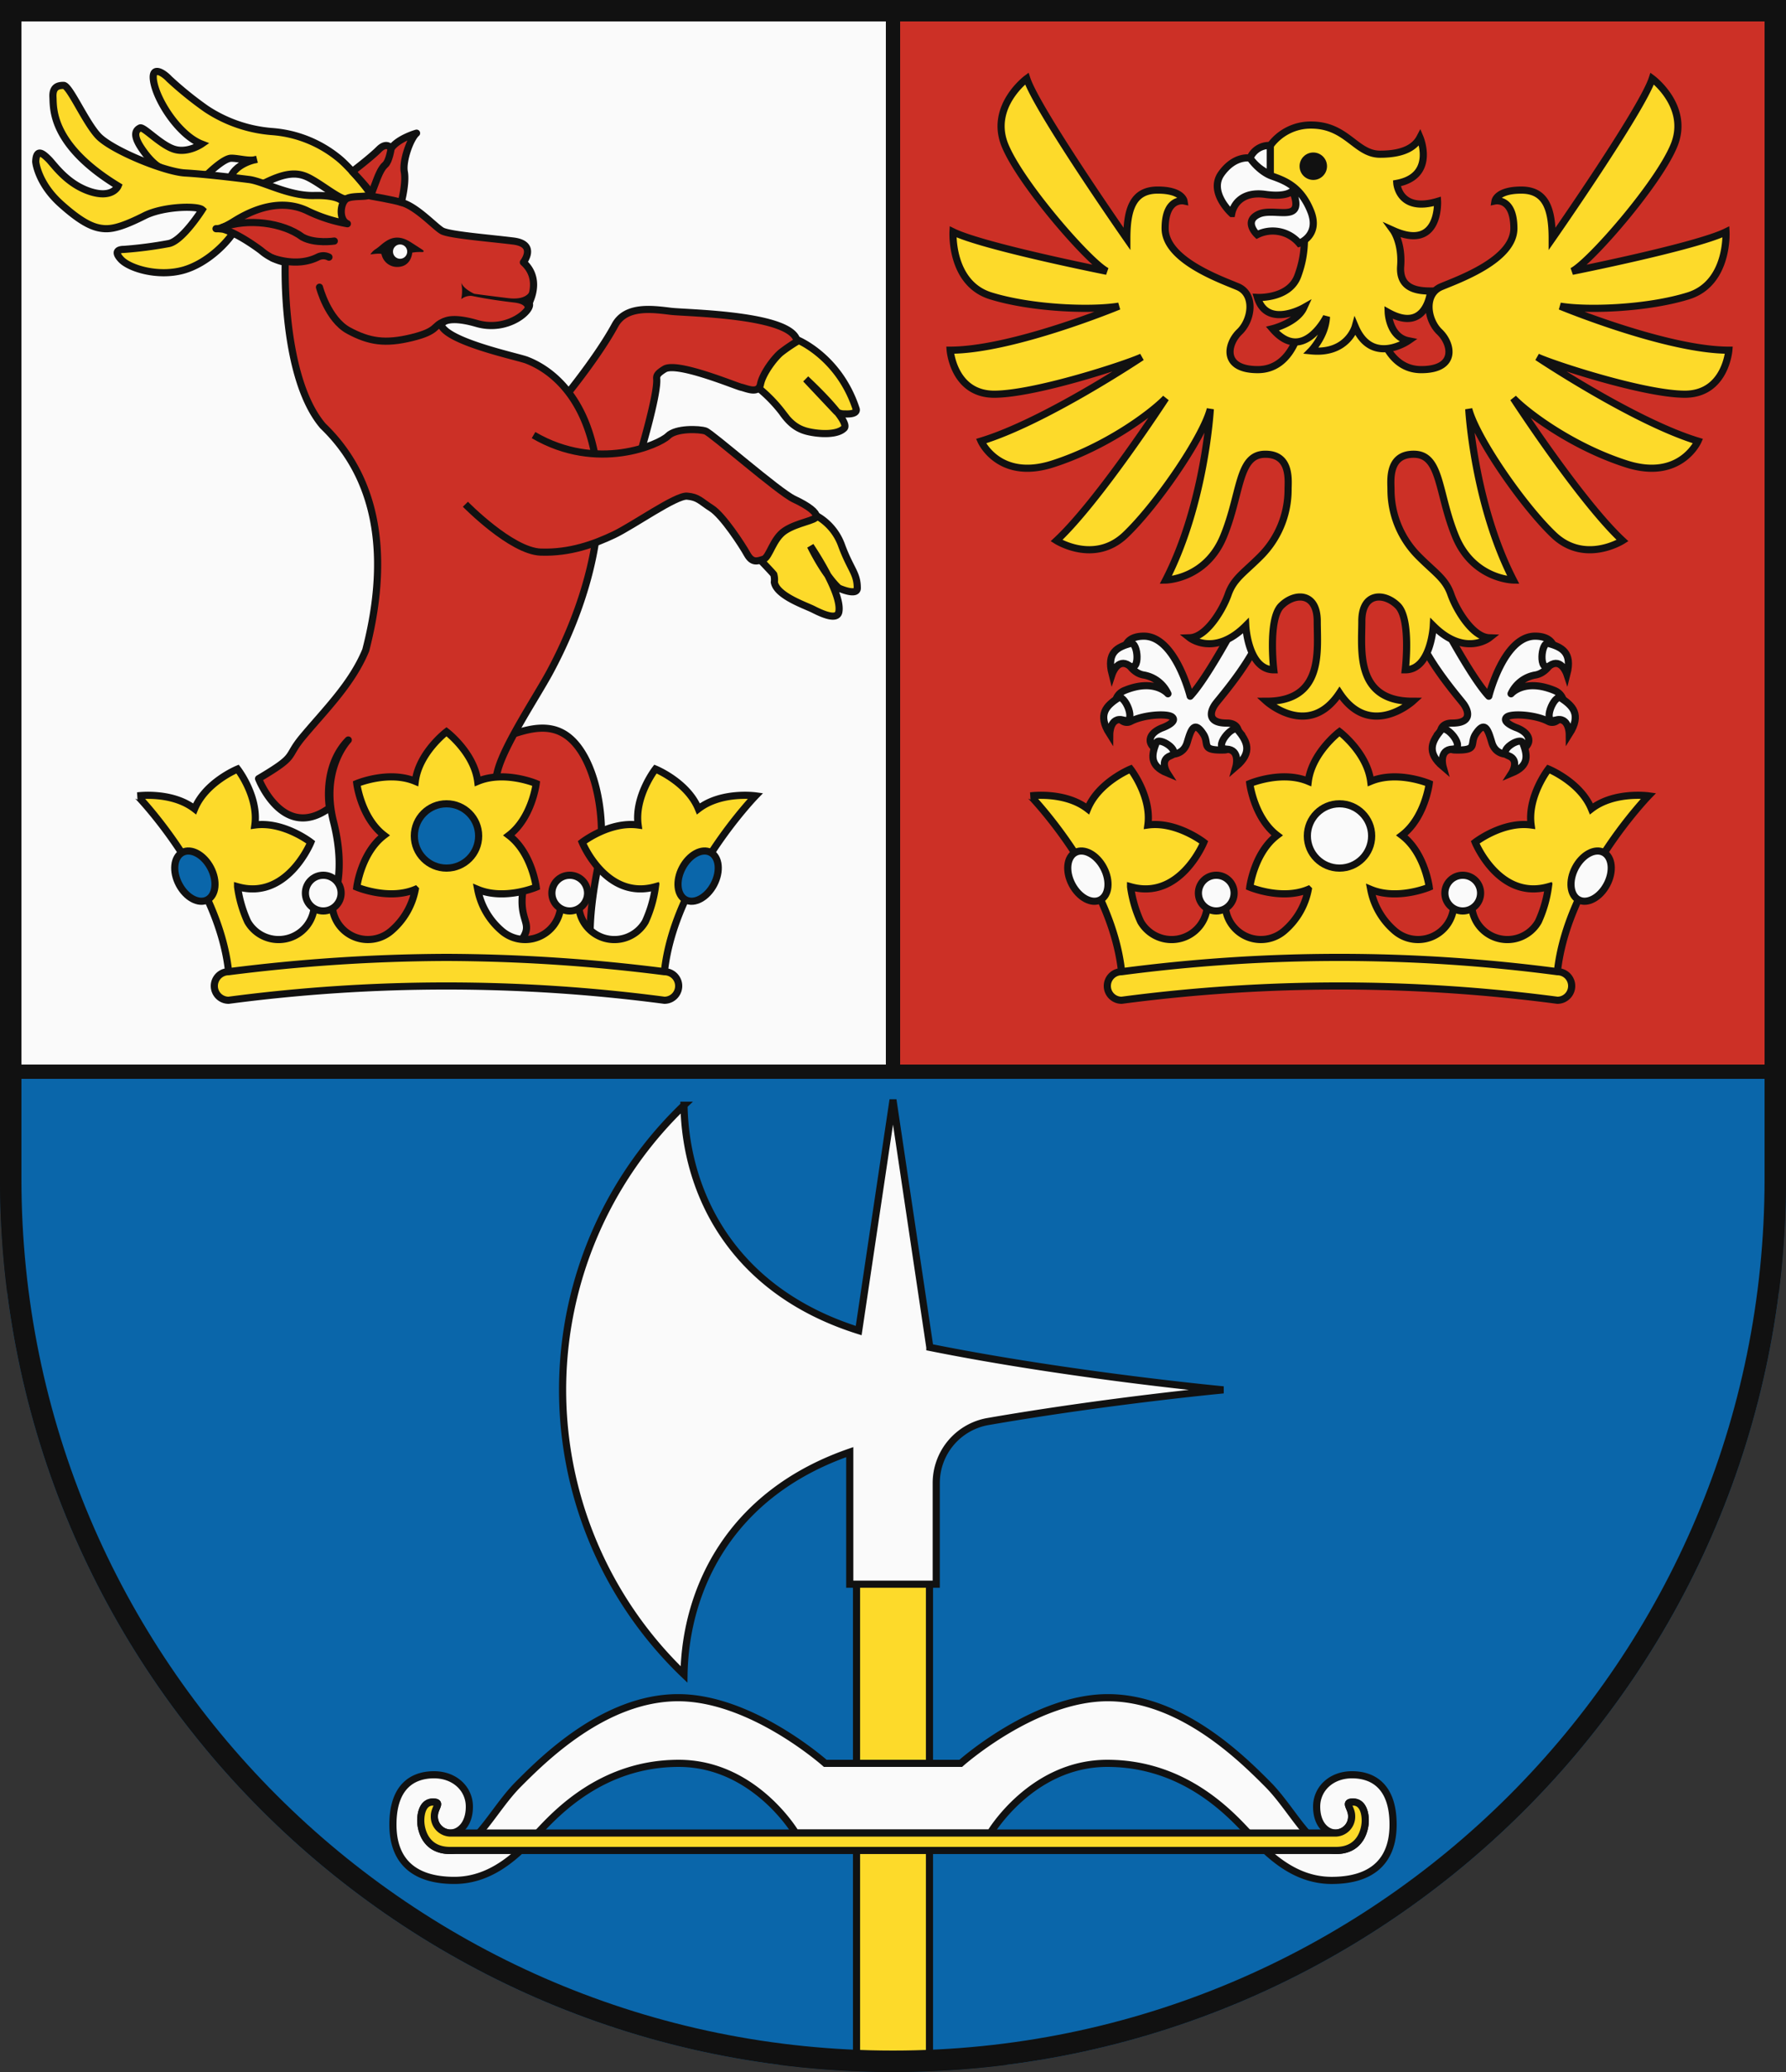
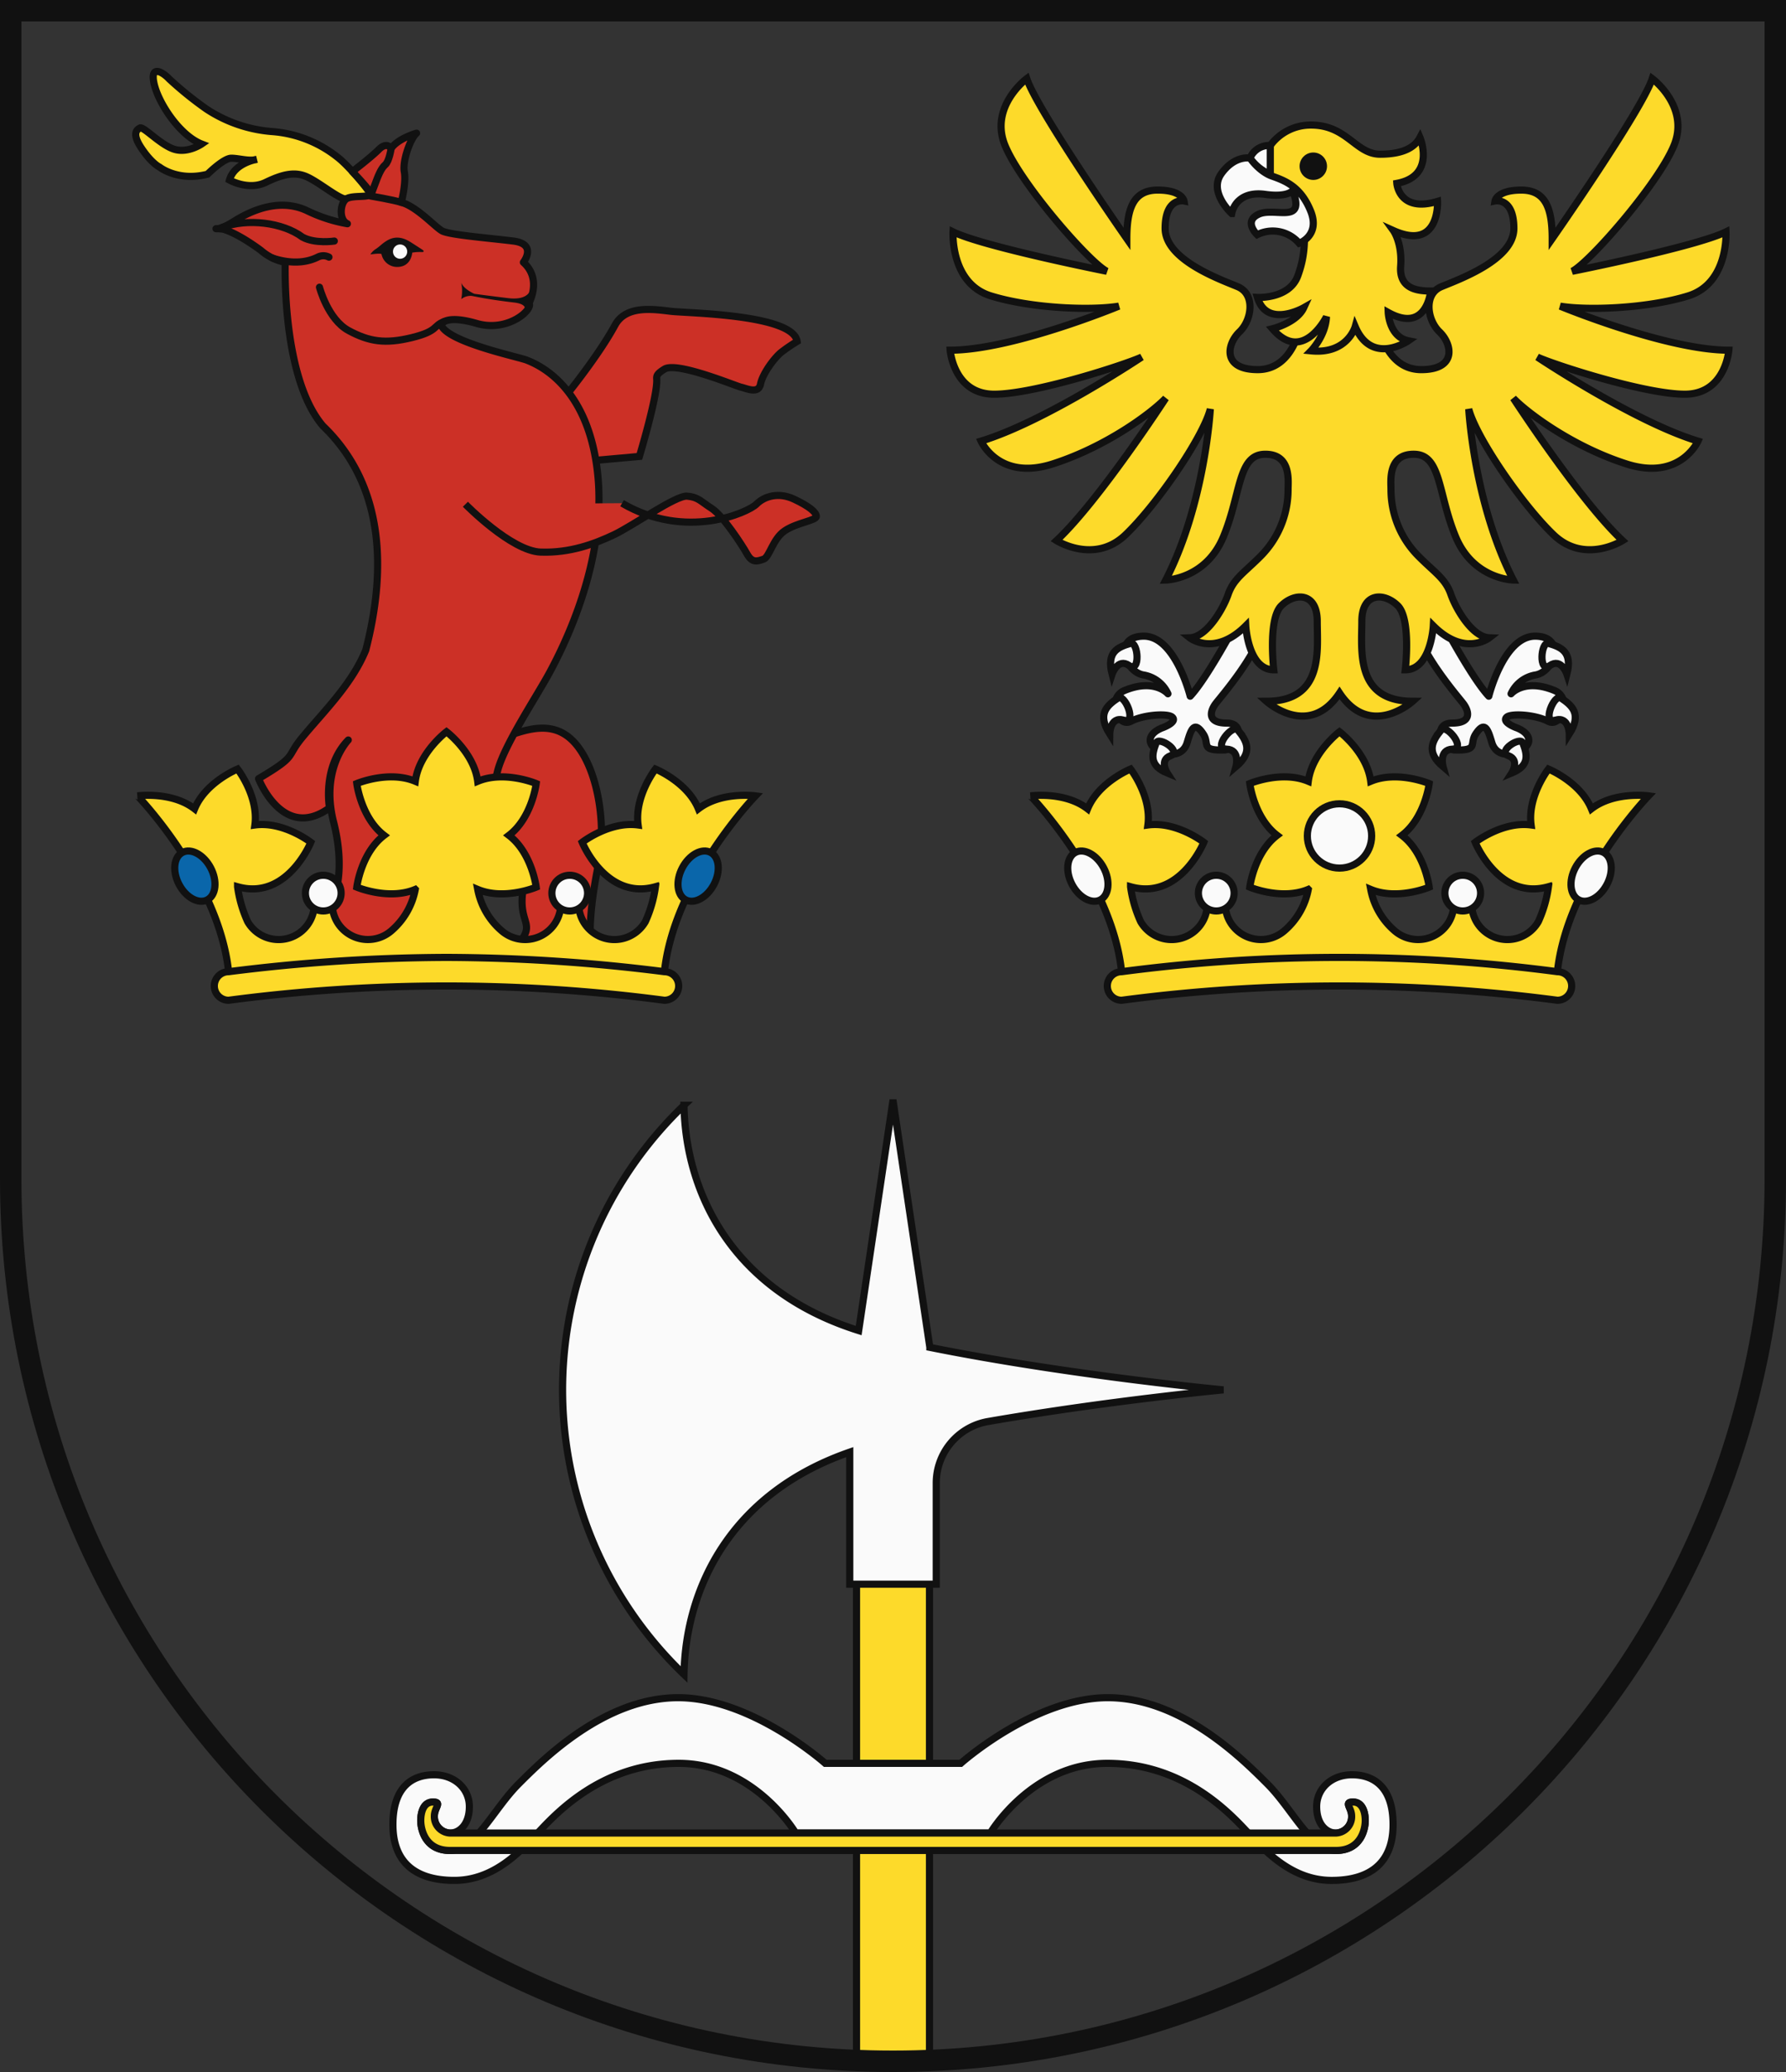
<svg xmlns="http://www.w3.org/2000/svg" width="500" height="580">
  <rect width="100%" height="100%" fill="#333333" stroke="none" />
  <defs>
    <clipPath id="a">
-       <path d="M500 330V0H0v330c0 138.071 111.929 250 250 250s250-111.929 250-250Z" />
-     </clipPath>
+       </clipPath>
  </defs>
  <g clip-path="url(#a)" stroke="#111" stroke-width="4">
    <path fill="#0a66aa" d="M0 300h500v280H0z" />
    <path fill="#cc3026" d="M250 0h250v300H250z" />
    <path fill="#fafafa" d="M0 0h250v300H0z" />
  </g>
  <g stroke-width="2" stroke="#111">
    <path fill="#fdda2a" d="M239.786 443.342h20.428V578h-20.428z" />
    <path d="m260.315 377.157-10.209-68.445h-.212l-9.5 63.746c-35.559-11.184-48.48-38.686-48.906-63.066a110.346 110.346 0 0 0 0 159.32c.416-23.8 12.748-50.561 46.405-62.228v36.97h24.214v-28.3a17.477 17.477 0 0 1 14.474-17.234c33.969-5.88 65.919-8.865 65.919-8.865s-42.94-4.016-82.185-11.898ZM378.5 496.8c-5.837 0-9.9 3.954-9.9 8.915s2.756 7.4 5.431 7.4a4.585 4.585 0 0 0 4.367-4.777c0-2.358-2.269-3.9.406-3.9s3.405 2.927 3.405 5.2-1.125 8.355-8.178 8.355-12.16-11.547-19.131-18.54-24.158-24.232-44.749-24.232-41.182 18.379-41.182 18.379h-37.938s-20.591-18.378-41.181-18.378-37.777 17.239-44.749 24.232-12.078 18.54-19.131 18.54-8.178-6.078-8.178-8.355.73-5.2 3.405-5.2.406 1.545.406 3.9a4.585 4.585 0 0 0 4.367 4.777c2.675 0 5.431-2.439 5.431-7.4s-4.063-8.915-9.9-8.915S110 499.937 110 510.752s6.566 15.613 17.186 15.613 17.915-7.4 23.347-13.255 18.239-19.51 39.479-19.51 32.75 19.515 32.75 19.515h54.476s11.511-19.515 32.75-19.515 34.048 13.661 39.479 19.515 12.727 13.255 23.347 13.255S390 521.567 390 510.752s-5.665-13.952-11.5-13.952Z" fill="#fafafa" />
    <path d="M378.8 504.43c-2.675 0-.406 1.545-.406 3.9a4.585 4.585 0 0 1-4.367 4.777H125.97a4.585 4.585 0 0 1-4.367-4.777c0-2.358 2.269-3.9-.406-3.9s-3.405 2.927-3.405 5.2 1.125 8.355 8.178 8.355h248.06c7.053 0 8.178-6.078 8.178-8.355s-.73-5.2-3.408-5.2Z" fill="#fdda2a" />
  </g>
  <path d="M402.445 171.742s9.232 17.7 14.354 23.142c0 0 4.161-16.806 12.964-16.806s5.384 10.089 0 10.884a9.164 9.164 0 0 0-6.734 5.238s3.709-4.4 12.149-.917c5.126 2.115 1.948 10.564-1.733 8.643s-10.387-2.274-11.605-1.2c-1.6 1.412 2.641 2.961 2.641 2.961s3.745 1.239 3.5 3.784c-.291 3.079-8.57 6.239-10.33.4-1.033-3.427-1.9-6.422-4.539-2.378-1.821 2.789.961 4.65-5.922 4.439-3.52-.108-6.4-7.523-.64-7.523s4.562-3.521 3.121-5.442-11.6-13.444-13.728-22.358Z" fill="#fafafa" stroke="#111" stroke-linecap="round" stroke-linejoin="round" stroke-width="2" />
  <path d="M403.446 204.341c-2.513 3.127-4.289 6.163.555 10.282 0 0-1.343-4.789 2.647-4.921s-1.748-7.175-3.202-5.361ZM426.321 207.958c1.268 3.308 1.952 6.336-3.1 8.434 0 0 2.338-3.628-.917-4.843s3.282-5.511 4.017-3.591ZM437 195.385c3.284 2.21 5.834 4.57 2.325 10.105 0 0-.041-5.055-3.911-3.9s-.324-7.49 1.586-6.205ZM433.5 180.1c3.691 1.059 6.75 2.474 5.164 8.632 0 0-1.547-4.654-4.773-2.43s-2.532-6.812-.391-6.202Z" fill="#fafafa" stroke="#111" stroke-width="2" />
  <path d="M347.555 171.742s-9.232 17.7-14.354 23.142c0 0-4.161-16.806-12.965-16.806s-5.383 10.089 0 10.884a9.164 9.164 0 0 1 6.735 5.238s-3.709-4.4-12.149-.917c-5.126 2.115-1.948 10.564 1.733 8.643s10.387-2.274 11.6-1.2c1.6 1.412-2.641 2.961-2.641 2.961s-3.744 1.239-3.5 3.784c.29 3.079 8.57 6.239 10.33.4 1.033-3.427 1.9-6.422 4.539-2.378 1.821 2.789-.961 4.65 5.922 4.439 3.519-.108 6.4-7.523.64-7.523s-4.562-3.521-3.121-5.442 11.6-13.444 13.727-22.358Z" fill="#fafafa" stroke="#111" stroke-linecap="round" stroke-linejoin="round" stroke-width="2" />
  <path d="M346.554 204.341c2.513 3.127 4.289 6.163-.555 10.282 0 0 1.343-4.789-2.647-4.921s1.748-7.175 3.202-5.361ZM323.678 207.958c-1.268 3.308-1.951 6.336 3.1 8.434 0 0-2.338-3.628.917-4.843s-3.281-5.511-4.017-3.591ZM313 195.385c-3.283 2.21-5.834 4.57-2.324 10.105 0 0 .04-5.055 3.911-3.9s.323-7.49-1.587-6.205ZM316.5 180.1c-3.691 1.059-6.75 2.474-5.165 8.632 0 0 1.548-4.654 4.774-2.43s2.532-6.812.391-6.202Z" fill="#fafafa" stroke="#111" stroke-width="2" />
  <path d="M484 98.028c-17.446 0-47.217-12.325-47.217-12.325 7.843 1.281 24.489.641 35.853-2.881S483.2 64.9 483.2 64.9c-8.483 4.161-43.056 11.044-43.056 11.044 4.8-2.4 24.009-24.329 28.49-35.213S462.552 22 462.552 22c-2.881 8.8-28.01 44.816-28.01 44.816 0-8.323-1.761-13.605-8.643-13.605s-7.363 3.042-7.363 3.042 5.282-1.121 5.282 7.682-15.366 14.246-20.328 16.326-4 9.284-.48 12.645 4.962 10.564-5.122 10.564-12-12.645-12-12.645L375 82.022l-10.884 8.8s-1.921 12.645-12 12.645-8.643-7.2-5.121-10.564 4.481-10.564-.481-12.645-20.327-7.522-20.327-16.326 5.282-7.682 5.282-7.682-.48-3.042-7.363-3.042-8.643 5.282-8.643 13.605c0 0-25.129-36.013-28.01-44.816 0 0-10.564 7.843-6.082 18.727s23.688 32.812 28.49 35.213c0 0-34.573-6.883-43.056-11.044 0 0-.8 14.405 10.564 17.926s28.01 4.162 35.853 2.881c0 0-29.771 12.325-47.217 12.325 0 0 .96 12.324 12.324 12.324s36.814-8.323 41.3-10.4c0 0-27.05 18.086-44.977 23.528 0 0 4.962 11.2 20.007 6.4s27.691-14.246 31.692-18.407c0 0-18.727 28.81-30.571 39.854 0 0 10.564 6.723 19.287-1.6s21.688-27.21 23.769-35.213c0 0-1.441 26.41-12.485 47.858 0 0 11.2-.161 16.166-12.165s4-22.888 11.524-23.048 6.563 7.495 6.563 9.91a26.389 26.389 0 0 1-7.843 18.775c-4.526 4.526-7.4 6.167-8.924 10.529-1.528 4.383-6.122 12-10.763 12.164 0 0 6.882 5.442 15.685-3.361 0 0 .641 12.325 7.843 12.325 0 0-1.681-14.165 2.081-17.926s10.084-3.842 10.084 4.321 1.92 22.408-14.246 22.408c0 0 11.845 10.724 20.488-2.321 8.643 13.045 20.487 2.321 20.487 2.321-16.165 0-14.245-14.245-14.245-22.408s6.322-8.083 10.084-4.321 2.081 17.926 2.081 17.926c7.2 0 7.843-12.325 7.843-12.325 8.8 8.8 15.685 3.361 15.685 3.361-4.641-.16-9.236-7.781-10.764-12.164-1.52-4.362-4.4-6-8.923-10.529a26.389 26.389 0 0 1-7.843-18.775c0-2.415-.96-10.07 6.563-9.91s6.562 11.044 11.524 23.048 16.166 12.165 16.166 12.165c-11.044-21.448-12.485-47.858-12.485-47.858 2.081 8 15.046 26.89 23.769 35.213s19.287 1.6 19.287 1.6c-11.844-11.044-30.571-39.854-30.571-39.854 4 4.161 16.646 13.605 31.691 18.407s20.008-6.4 20.008-6.4c-17.927-5.442-44.977-23.528-44.977-23.528 4.482 2.08 29.931 10.4 41.3 10.4S484 98.028 484 98.028Z" fill="#fdda2a" stroke="#111" stroke-width="2" />
  <path d="M367.037 35.005c10.084 0 12.485 8.163 19.327 8.163s9.844-2.161 11.164-4.682c0 0 4.562 10.8-6.482 12.845 0 0 .6 8.283 11.4 5.042 0 0 .72 14.045-12.365 8.163 0 0 2.521 3.481 2.041 9.963s4.922 6.963 8.4 6.963c0 0-1.08 12-11.884 6 0 0 .24 6.843 5.642 7.923 0 0-10.2 7.083-14.885-3.962 0 0-2.161 7.807-12.365 6.785 0 0 4.081-4.144 4.322-9.546 0 0-6.6 13.325-15.126 3.362 0 0 6.843-1.681 8.763-5.882 0 0-10.324 5.882-12.965-2.881 0 0 8.884.48 11.285-6s1.96-11.3 1.56-16.926-2.641-8.523-6.842-9.123-6.395-5.032-2.4-10.484a14 14 0 0 1 11.41-5.723Z" fill="#fdda2a" stroke="#111" stroke-width="2" />
  <path d="M344.829 59.774s-6.643-6-2.881-11.2 8-4.322 8-4.322a5.782 5.782 0 0 1 5.682-3.521v8.079a13.143 13.143 0 0 1-5.682-4.562s2.541 3.762 6.142 5.042 8.023 2.881 10.824 9.764-3.2 9.043-3.2 9.043a9.728 9.728 0 0 0-11.765-2.4s-4-3.761.481-5.762 13.2 2.961 9.443-6.562c0 0-1.369 1.919-7.647 1.039s-8.837 2.561-9.397 5.362Z" fill="#fafafa" stroke="#111" stroke-width="2" />
  <circle cx="367.662" cy="46.529" r="3.841" fill="#111" />
  <g stroke="#111" stroke-width="2">
    <path d="M461.505 222.779s-9.572-1.322-15.984 3.633c-3.077-7.5-12.027-11.139-12.027-11.139s-5.931 7.629-4.847 15.66c-8.031-1.084-15.659 4.846-15.659 4.846s6.658 16.357 20.506 12.432v.01a34.574 34.574 0 0 1-2.83 9.779A10 10 0 0 1 412 253h-5a10 10 0 0 1-16.521 7.581 20.2 20.2 0 0 1-6.741-11.614c7.476 3.124 16.378-.63 16.378-.63s-1.2-9.588-7.646-14.5c6.445-4.912 7.646-14.5 7.646-14.5s-8.9-3.754-16.381-.628C382.7 210.667 375 204.833 375 204.833s-7.7 5.834-8.734 13.872c-7.477-3.126-16.381.628-16.381.628s1.2 9.588 7.646 14.5c-6.445 4.912-7.646 14.5-7.646 14.5s8.9 3.754 16.378.63a20.2 20.2 0 0 1-6.741 11.614A10 10 0 0 1 343 253h-5a10 10 0 0 1-18.664 5 34.574 34.574 0 0 1-2.828-9.776v-.01c13.848 3.925 20.506-12.432 20.506-12.432s-7.628-5.93-15.659-4.846c1.084-8.031-4.847-15.66-4.847-15.66s-8.95 3.641-12.027 11.139c-6.412-4.955-15.984-3.633-15.984-3.633S311.25 246.265 314 272h122c2.75-25.735 25.505-49.221 25.505-49.221Z" fill="#fdda2a" />
    <path d="M436 272a467.125 467.125 0 0 0-122 0 4 4 0 0 0 0 8 467.125 467.125 0 0 1 122 0 4 4 0 0 0 0-8Z" fill="#fdda2a" />
    <circle cx="409.5" cy="250" r="5" fill="#fafafa" />
    <circle cx="340.5" cy="250" r="5" fill="#fafafa" />
    <ellipse cx="445.445" cy="245.25" rx="7.5" ry="5" transform="rotate(-62.265 445.442 245.25)" fill="#fafafa" />
    <ellipse cx="304.555" cy="245.25" rx="5" ry="7.5" transform="rotate(-27.735 304.56 245.252)" fill="#fafafa" />
    <circle cx="375" cy="234" r="9" fill="#fafafa" />
  </g>
  <g fill="#fdda2a" stroke="#111" stroke-width="2">
    <path d="M96.891 55.727s7.867.691 7.214-.8-6.386-8.479-9.7-10.992a33.357 33.357 0 0 0-18.389-7.118 38.752 38.752 0 0 1-18.241-6.307 98.88 98.88 0 0 1-10.451-8.449c-1.668-1.825-5.478-4.145-4.156 1.49 1.34 5.636 7.3 14.439 13.274 16.759 0 0-3.828 2.638-7.628 1.481-3.82-1.146-8.636-6.463-9.613-5.971-1 .495-2.321 1.675.492 5.8 2.815 4.173 4.976 5.16 4.976 5.16s5.142 4.12 13.431 1.979c0 0 4.481-4.471 6.641-4.471 2.143 0 5.133.978 7.126.318 0 0-6.306 1.015-7.619 5.8 0 0 5.283 2.99 10.1.663s8.291-3.133 11.757-1.483c3.495 1.636 8.801 6.141 10.786 6.141Z" />
-     <path d="M96.066 56.552s-1-1.993-8.123-1.825c-7.126.185-14.261-3.988-18.247-4.481-3.968-.5-12.1-1.49-17.9-1.825s-20.749-6.475-24.357-10.436C23.779 33.99 19.474 23.9 17.806 23.9s-3.138.477-2.98 3.3C15 30.012 14 40.473 33.058 52.064c0 0-1.483 3.661-7.966 1.508-6.446-2.17-9.931-7.463-11.439-8.971-1.5-1.49-3.475-3.315-3.653.663 0 0 .513 5.953 6.979 11.783 6.455 5.813 9.623 6.783 12.258 6.958 2.655.168 5.981-.977 11.274-3.643 5.31-2.645 14.783-2.822 16.089-1.657 0 0-5.461 8.626-9.281 9.463a113.482 113.482 0 0 1-12.611 1.643c-1.156 0-3.133.335-.82 2.813 2.327 2.5 10.293 4.975 17.426 3.008 7.111-2 13.092-8.469 14.756-11.794 1.643-3.326 21.2-3.326 21.2-3.326l9.121 3.828 2.142-1.64-2.47-6.148ZM223.253 95.141s11.589 4.656 16.4 19.245c0 0 .848 1.678-3.148 1.475a3.842 3.842 0 0 1-2.268-.583l-8.653-9.19s12.754 11.773 10.744 13.776c-1.975 1.985-6.959 1.657-9.931.987-2.973-.652-5.143-2.15-7.454-5.475a40.918 40.918 0 0 0-6.633-6.793 15.724 15.724 0 0 1 8.944-12.949l2-.493ZM228.029 144.071a15.549 15.549 0 0 1 7.638 8.769c2.488 6.65 4.333 7.638 4.333 11.791 0 2.32-5.16 0-5.16 0s-3.468-2.83-7.956-11.791c0 0 8.951 13.124 7.956 18.424-.468 2.533-4.826.495-7.129-.67s-10.276-3.811-10.928-7.621a5.489 5.489 0 0 0-.158-2.17c-.345-.493-4-4.295-4-4.295s6.315-14.429 15.409-12.437Z" />
  </g>
  <g fill="#cc3026" stroke="#111" stroke-width="2">
    <path d="M134.5 208.021c6.248-.165 16.416-7.917 24.416-1.917s11.13 23.835 8.63 35.835-3.7 25.5 0 31.665h-16.523s-10.121-2.483-4.621-11.066c2.78-4.339-1.25-4.843 0-13.343s-2.326-18.095-14.076-15.595-7.326-25.329 2.174-25.579ZM155.947 113.818s10.813-12.826 16.221-22.792c3.026-5.565 10.409-4.525 15.682-3.88 4.473.527 34.223.81 35.308 8.431a47.149 47.149 0 0 0-4.57 3.132c-2.063 1.78-5.116 5.988-5.688 8.846-.573 2.841-4 1.13-5.406.838s-17.669-7.119-21.372-5.126c-2.622 1.573-2.277 2.174-2.257 3.141.1 4.912-4.861 21.354-4.861 21.354l-15.956 1.43-7.1-15.374Z" />
    <path d="M153.922 188.144c6.78-12.566 15.674-34.179 13.4-55.521-2.275-21.39-13.154-29.269-19.934-31.842-2.53-.96-22.51-5.125-23.937-9.958 0 0 1.127-2.858 9.976-.29 8.821 2.565 15.929-3.908 14.676-5.716a2.5 2.5 0 0 0 .328-.722c.89-2.093 2.24-6.951-1.906-10.666 0 0 4-5.116-2.85-5.961s-17.939-1.713-19.934-2.85-7.119-6.843-11.4-7.963c0 0 1.43-5.454.847-8.549-.555-3.14 1.72-9.393 3.43-10.831 0 0-5.132 1.438-7.125 4.27 0 0-1.138-1.985-3.413.273-2.275 2.285-7.436 6.208-7.436 6.208s5.618 5.823 5.161 6.343c-.84.971-4.561.283-6.556 1.138s-2.565 5.971 0 7.125a42.4 42.4 0 0 1-11.4-3.712c-8.661-3.986-17.354 1.165-20.5 3.123-3.678 2.292-4.876 1.975-4.876 1.975a12.454 12.454 0 0 1 2.035.15c2.613.742 6.591 3 10.549 5.936a14.678 14.678 0 0 0 6.8 3.325s-1.131 32.106 10.548 45.8c17.51 16.838 17.662 40.84 11.991 62.768-3.9 9.474-11.4 16.769-17.649 24.269-5.01 6.012-1.109 5.029-12.359 11.7 0 0 6.789 17.679 19.859 8.179 0 0-2.125-11.458 5.25-19 0 0-7.875 8.125-4.125 22.875s.375 25.25-5.25 29.375V273.6H103s23.839-23.333 27.294-36.583-4.794-12.5-2.294-23.5c0 0-.167 7.083 2.333 10.667s2.417 8.666 1.583 11.5 5.584-12.417 7.334-19.667 10.932-20.942 14.672-27.873Z" stroke-linecap="round" stroke-linejoin="round" />
-     <path d="M130.294 141.146s12.8 13.1 21.065 13.4c8.273.283 15.109-2.3 20.507-4.85 5.415-2.576 17.377-11.1 20.5-10.811 3.14.272 3.723 1.417 6.836 3.4 3.15 2 8.53 10.249 9.958 12.817s2.875 2 4.578 1.437c1.72-.575 2.568-5.707 5.981-7.973 3.422-2.295 8.82-2.868 8.82-4.015s-1.992-2.831-6.253-4.831c-4.27-1.985-23.084-18.5-24.777-19.069s-8.263-.865-10.531 1.413c-2.293 2.275-19.659 10.238-37.611-.275" />
+     <path d="M130.294 141.146s12.8 13.1 21.065 13.4c8.273.283 15.109-2.3 20.507-4.85 5.415-2.576 17.377-11.1 20.5-10.811 3.14.272 3.723 1.417 6.836 3.4 3.15 2 8.53 10.249 9.958 12.817s2.875 2 4.578 1.437c1.72-.575 2.568-5.707 5.981-7.973 3.422-2.295 8.82-2.868 8.82-4.015s-1.992-2.831-6.253-4.831s-8.263-.865-10.531 1.413c-2.293 2.275-19.659 10.238-37.611-.275" />
  </g>
  <path d="M109.5 41.545s-.505 3.551-1.643 4.564c-1.172.987-1.985 3.042-3 5.787-1.165 3.166-1.2 2.953-1.2 2.953s6.569 1.122 8.689 1.806M93.591 67.478s-5.338.821-8.886-1.088c-5.6-4.166-15.4-5.311-22.435-2.745M89.44 80.4s2.321 8.951 8.124 12.119c5.813 3.14 10.293 3.81 17.746 1.983s5.871-3.319 9.028-4.486" fill="none" stroke="#111" stroke-linecap="round" stroke-width="2" />
  <path d="M148.646 80.479s-.042 3.766-6.41 2.973c-5.611-.68-9.439-1.207-9.439-1.207s-2.99-1.281-3.678-3.133a11.283 11.283 0 0 1 0 4.63 4.25 4.25 0 0 1 2.866-.918c.442.028 3.935.918 11.891 1.853 1.8.2 3.985.83 2.822 2.885a2.737 2.737 0 0 1-.75.9s3.008-1.836 2.433-3.671c0 0 1.985-3.978.265-4.313Z" fill="#111" />
  <path d="M92.091 71.979a3.388 3.388 0 0 0-3.148 0c-4.279 2.118-9.083 1.45-12.633.267" fill="none" stroke="#111" stroke-linecap="round" stroke-width="2" />
  <path d="M118.218 69.878s-1.367-.89-3.008-1.94c-1.64-1.067-4.082-2.268-6.87-.59-1.448.873-2.038 1.64-3.088 2.328a4.691 4.691 0 0 0-1.56 1.553s2.61-.406 3.105-.105a4.461 4.461 0 0 0 4.55 3.6c3.863-.115 4.058-4 4.058-4a11.762 11.762 0 0 1 2.716-.168s1.05 0 .1-.68Z" fill="#111" />
  <path d="M110.02 70.446a2 2 0 0 0 1.98 1.988 2 2 0 1 0 0-4 1.986 1.986 0 0 0-1.98 2.012Z" fill="#fafafa" />
  <g stroke="#111" stroke-width="2">
    <path d="M211.505 222.779s-9.572-1.322-15.984 3.633c-3.077-7.5-12.027-11.139-12.027-11.139s-5.931 7.629-4.847 15.66c-8.031-1.084-15.659 4.846-15.659 4.846s6.658 16.357 20.506 12.432v.01a34.574 34.574 0 0 1-2.83 9.779A10 10 0 0 1 162 253h-5a10 10 0 0 1-16.521 7.581 20.2 20.2 0 0 1-6.741-11.614c7.476 3.124 16.378-.63 16.378-.63s-1.2-9.588-7.646-14.5c6.445-4.912 7.646-14.5 7.646-14.5s-8.9-3.754-16.381-.628C132.7 210.667 125 204.833 125 204.833s-7.7 5.834-8.734 13.872c-7.477-3.126-16.381.628-16.381.628s1.2 9.588 7.646 14.5c-6.445 4.912-7.646 14.5-7.646 14.5s8.9 3.754 16.378.63a20.2 20.2 0 0 1-6.741 11.614A10 10 0 0 1 93 253h-5a10 10 0 0 1-18.664 5 34.574 34.574 0 0 1-2.828-9.776v-.01c13.848 3.925 20.506-12.432 20.506-12.432s-7.628-5.93-15.659-4.846c1.084-8.031-4.847-15.66-4.847-15.66s-8.95 3.641-12.027 11.139c-6.412-4.955-15.984-3.633-15.984-3.633S61.25 246.265 64 272h122c2.75-25.735 25.505-49.221 25.505-49.221Z" fill="#fdda2a" />
    <path d="M186 272a493.578 493.578 0 0 0-61-4 493.578 493.578 0 0 0-61 4 4 4 0 0 0 0 8 467.125 467.125 0 0 1 122 0 4 4 0 0 0 0-8Z" fill="#fdda2a" />
    <circle cx="159.5" cy="250" r="5" fill="#fafafa" />
    <circle cx="90.5" cy="250" r="5" fill="#fafafa" />
    <ellipse cx="195.445" cy="245.25" rx="7.5" ry="5" transform="rotate(-62.265 195.443 245.25)" fill="#0a66aa" />
    <ellipse cx="54.555" cy="245.25" rx="5" ry="7.5" transform="rotate(-27.735 54.557 245.252)" fill="#0a66aa" />
-     <circle cx="125" cy="234" r="9" fill="#0a66aa" />
  </g>
  <path d="M497 330V3H3v327c0 136.414 110.586 247 247 247s247-110.586 247-247Z" fill="none" stroke="#111" stroke-width="6" />
</svg>